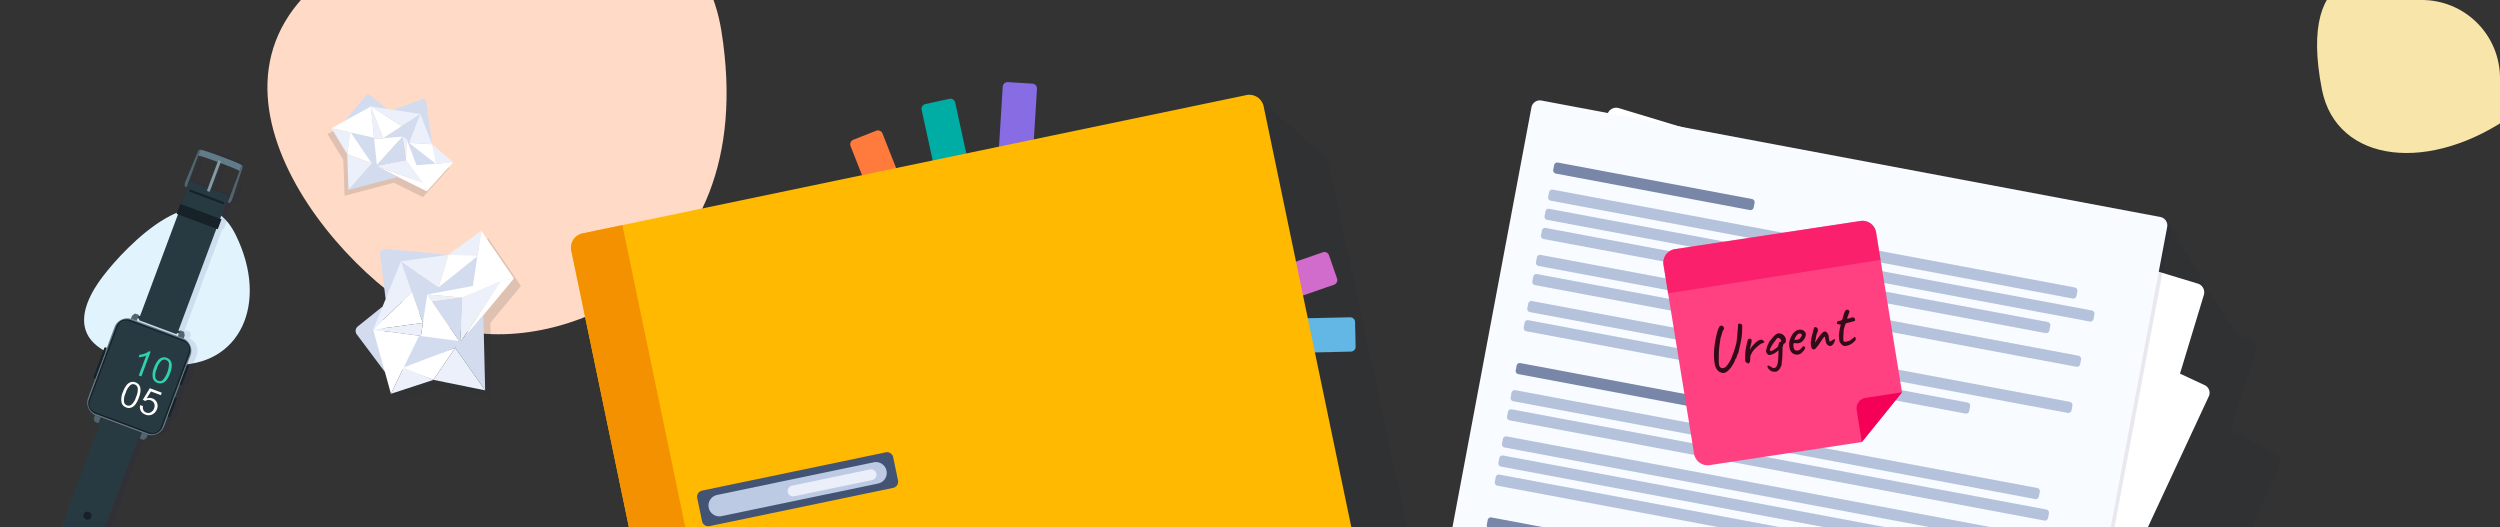
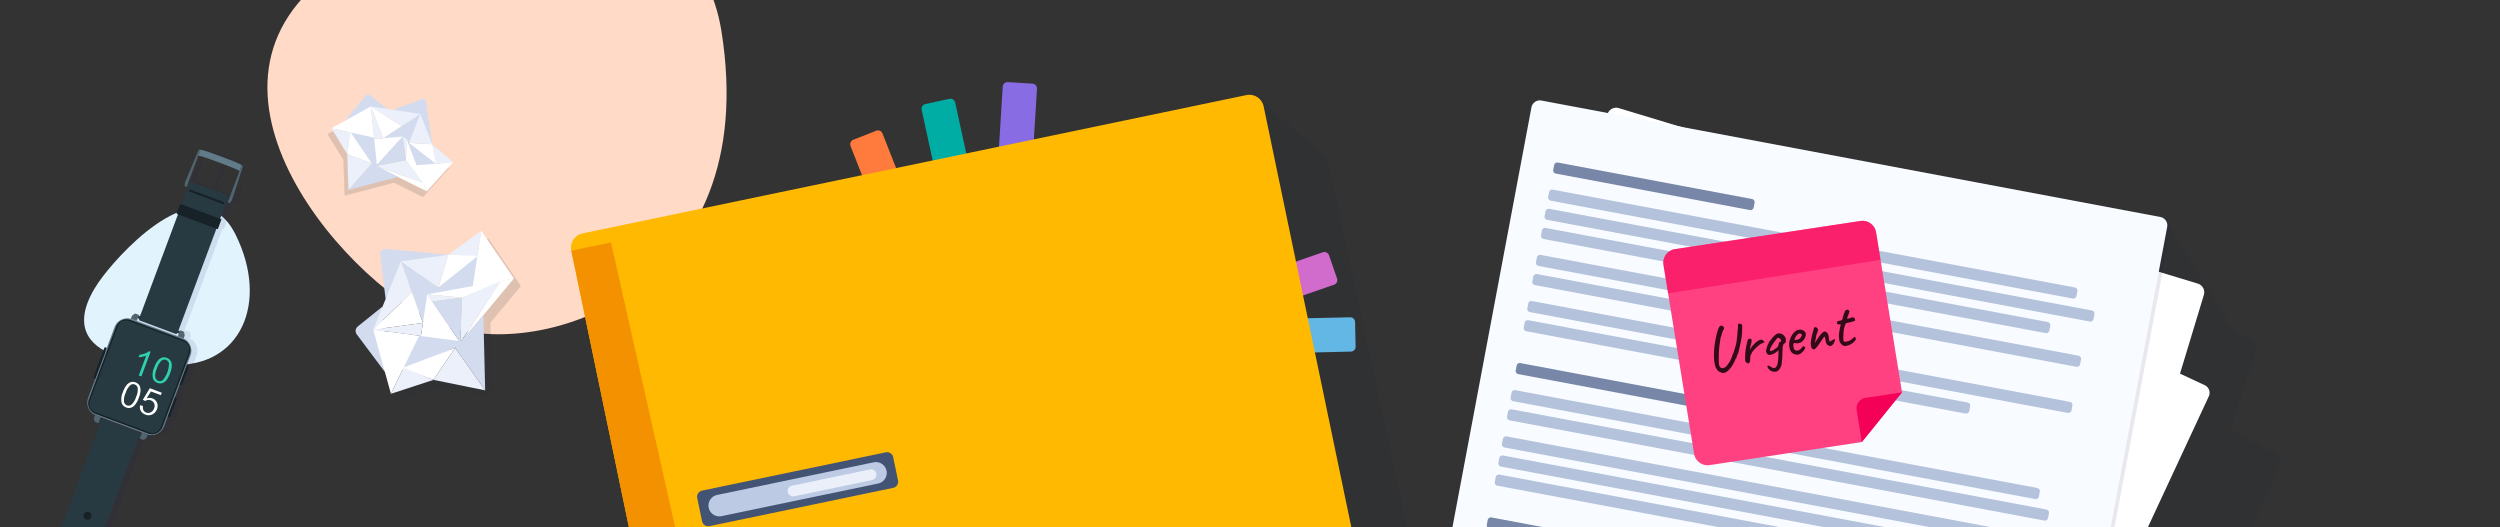
<svg xmlns="http://www.w3.org/2000/svg" width="1024" height="216" viewBox="0 0 1024 216">
  <rect x="0" y="0" width="1024" height="216" fill="#333333" stroke="none" />
  <defs>
    <clipPath id="clip-path">
      <path id="Rectangle_6250" data-name="Rectangle 6250" d="M32,0H992a32,32,0,0,1,32,32V216a0,0,0,0,1,0,0H0a0,0,0,0,1,0,0V32A32,32,0,0,1,32,0Z" transform="translate(238 981)" fill="#e1f4fe" />
    </clipPath>
    <clipPath id="clip-path-2">
      <rect id="Rectangle_6249" data-name="Rectangle 6249" width="1028.05" height="536.07" fill="none" />
    </clipPath>
    <clipPath id="clip-path-3">
      <rect id="Rectangle_6221" data-name="Rectangle 6221" width="1028.048" height="536.07" fill="none" />
    </clipPath>
    <clipPath id="clip-path-4">
      <rect id="Rectangle_6219" data-name="Rectangle 6219" width="158.4" height="409.128" transform="translate(447.058 82.279)" fill="none" />
    </clipPath>
    <clipPath id="clip-path-5">
      <rect id="Rectangle_6220" data-name="Rectangle 6220" width="375.894" height="432.476" transform="translate(545.369 103.594)" fill="none" />
    </clipPath>
    <clipPath id="clip-path-6">
      <rect id="Rectangle_6222" data-name="Rectangle 6222" width="289.675" height="400.265" transform="translate(214.648 114.145) rotate(-11.769)" fill="none" />
    </clipPath>
    <clipPath id="clip-path-8">
      <rect id="Rectangle_6224" data-name="Rectangle 6224" width="326.468" height="399.891" transform="translate(550.128 84.286)" fill="none" />
    </clipPath>
    <clipPath id="clip-path-9">
      <rect id="Rectangle_6223" data-name="Rectangle 6223" width="357.174" height="265.267" transform="translate(550.128 435.359) rotate(-79.395)" fill="none" />
    </clipPath>
    <clipPath id="clip-path-10">
      <rect id="Rectangle_6230" data-name="Rectangle 6230" width="69.924" height="134.643" transform="translate(96.356 98.954) rotate(-24.368)" fill="none" />
    </clipPath>
    <clipPath id="clip-path-11">
      <rect id="Rectangle_6227" data-name="Rectangle 6227" width="91.737" height="92.895" transform="translate(123.868 128.156)" fill="none" />
    </clipPath>
    <clipPath id="clip-path-12">
      <rect id="Rectangle_6226" data-name="Rectangle 6226" width="68.589" height="70.912" transform="translate(123.868 156.456) rotate(-24.368)" fill="none" />
    </clipPath>
    <clipPath id="clip-path-13">
      <rect id="Rectangle_6229" data-name="Rectangle 6229" width="59.611" height="60.681" transform="translate(114.622 74.033)" fill="none" />
    </clipPath>
    <clipPath id="clip-path-14">
      <rect id="Rectangle_6228" data-name="Rectangle 6228" width="44.371" height="46.518" transform="translate(114.622 92.34) rotate(-24.368)" fill="none" />
    </clipPath>
    <clipPath id="clip-path-16">
      <rect id="Rectangle_6232" data-name="Rectangle 6232" width="89.708" height="33.969" transform="translate(667.969 130.381)" fill="none" />
    </clipPath>
    <clipPath id="clip-path-17">
      <rect id="Rectangle_6231" data-name="Rectangle 6231" width="31.717" height="88.93" transform="translate(667.969 162.088) rotate(-88.542)" fill="none" />
    </clipPath>
    <clipPath id="clip-path-18">
      <rect id="Rectangle_6248" data-name="Rectangle 6248" width="86.446" height="195.156" transform="translate(0 103.267)" fill="none" />
    </clipPath>
    <clipPath id="clip-path-19">
      <rect id="Rectangle_6240" data-name="Rectangle 6240" width="86.447" height="195.157" transform="translate(2.487 103.266)" fill="none" />
    </clipPath>
    <clipPath id="clip-path-20">
      <rect id="Rectangle_6239" data-name="Rectangle 6239" width="86.447" height="195.156" transform="translate(2.488 103.267)" fill="none" />
    </clipPath>
    <clipPath id="clip-path-21">
      <rect id="Rectangle_6242" data-name="Rectangle 6242" width="39.183" height="29.664" transform="translate(23.43 189.878)" fill="none" />
    </clipPath>
  </defs>
  <g id="Groupe_de_masques_4" data-name="Groupe de masques 4" transform="translate(-238 -981)" clip-path="url(#clip-path)">
    <g id="Groupe_20421" data-name="Groupe 20421" transform="translate(251 939)">
      <g id="Groupe_20420" data-name="Groupe 20420" clip-path="url(#clip-path-2)">
        <g id="Groupe_20379" data-name="Groupe 20379">
          <g id="Groupe_20378" data-name="Groupe 20378" clip-path="url(#clip-path-3)">
            <g id="Groupe_20374" data-name="Groupe 20374" opacity="0.1">
              <g id="Groupe_20373" data-name="Groupe 20373">
                <g id="Groupe_20372" data-name="Groupe 20372" clip-path="url(#clip-path-4)">
                  <path id="Tracé_38108" data-name="Tracé 38108" d="M502.964,82.279l27.953,25.412,74.541,345.6-80.471,38.118L447.058,342.326Z" fill="#131d35" />
                </g>
              </g>
            </g>
            <path id="Tracé_38109" data-name="Tracé 38109" d="M387.558,126.771l-13.738,2.992L364.509,87a2,2,0,0,1,1.529-2.379l9.829-2.141a2,2,0,0,1,2.38,1.529Z" fill="#00ada5" />
            <path id="Tracé_38110" data-name="Tracé 38110" d="M492.064,172.945l-4.6-13.286,41.358-14.321a2,2,0,0,1,2.543,1.236l3.293,9.5a2,2,0,0,1-1.236,2.545Z" fill="#d16bcc" />
            <path id="Tracé_38111" data-name="Tracé 38111" d="M496.556,186.979l-.309-14.057L540,171.963a2,2,0,0,1,2.042,1.955l.222,10.057a2,2,0,0,1-1.956,2.044Z" fill="#62b7e4" />
            <g id="Groupe_20377" data-name="Groupe 20377" opacity="0.1">
              <g id="Groupe_20376" data-name="Groupe 20376">
                <g id="Groupe_20375" data-name="Groupe 20375" clip-path="url(#clip-path-5)">
                  <path id="Tracé_38112" data-name="Tracé 38112" d="M884.435,149.09c-.515-.866-9.313-16.906-10.4-17.076L766.113,134.4l-92.827-30.615a3.732,3.732,0,0,0-4.712,2.373l-4.064,12.326L629.537,113a3.467,3.467,0,0,0-3.993,2.843l-27.9,178.019-51.92,104.817a3.448,3.448,0,0,0,1.559,4.62l20.016,9.915L554,453.561a3.73,3.73,0,0,0,2.374,4.71l235.319,77.611a3.729,3.729,0,0,0,4.71-2.374l12.424-37.671,22.708,3.539.115.017h0l3.773.587,26.11-130.351,7.479-22.681L920.9,232.52a3.446,3.446,0,0,0-1.56-4.62l-18.917-9.8,10.55-31.992a3.731,3.731,0,0,0-2.373-4.711l-6.539-3.724Z" fill="#131d35" />
                </g>
              </g>
            </g>
-             <path id="Tracé_38113" data-name="Tracé 38113" d="M938.068,78.71C927.724,25.695,959.891,28.5,979.19,34.619c19.372,6.221,71.764,29.363,37.512,54.1-34.147,24.665-72.641,20.27-78.634-10.012" fill="#f8e5a9" />
            <path id="Tracé_38114" data-name="Tracé 38114" d="M282.487,54.665c17.163,107.269-74.15,134.757-112.432,120.946C131.707,161.8,54.741,76.454,125.136,29.122s147.5-35.667,157.351,25.543" fill="#ffdac7" />
            <path id="Tracé_38115" data-name="Tracé 38115" d="M58.033,191.412c-47.694-1.716-38.427-23.719-28.957-36.135,9.455-12.428,40.59-45.155,54.454-17.1s1.765,54.2-25.5,53.231" fill="#e1f4fe" />
          </g>
        </g>
        <g id="Groupe_20381" data-name="Groupe 20381">
          <g id="Groupe_20380" data-name="Groupe 20380" clip-path="url(#clip-path-6)">
            <path id="Tracé_38116" data-name="Tracé 38116" d="M361.228,129.109l-13.085,5.146L335.392,101.83a2,2,0,0,1,1.13-2.592l9.362-3.683a2,2,0,0,1,2.593,1.13Z" fill="#ff7b3d" />
            <path id="Tracé_38117" data-name="Tracé 38117" d="M409.034,122.062,395,121.189l2.72-43.683a2,2,0,0,1,2.12-1.871l10.041.624a2,2,0,0,1,1.872,2.121Z" fill="#886ce4" />
            <path id="Tracé_38118" data-name="Tracé 38118" d="M574,448.138,302.161,504.773a6,6,0,0,1-7.1-4.65L221.011,144.686a6,6,0,0,1,4.65-7.1L497.5,80.953a6,6,0,0,1,7.1,4.65L578.648,441.04a6,6,0,0,1-4.65,7.1" fill="#ffb900" />
-             <path id="Tracé_38119" data-name="Tracé 38119" d="M318.417,501.386l-16.256,3.387a6,6,0,0,1-7.1-4.651L221.012,144.686a6,6,0,0,1,4.649-7.1l16.256-3.387Z" fill="#f39100" />
+             <path id="Tracé_38119" data-name="Tracé 38119" d="M318.417,501.386l-16.256,3.387a6,6,0,0,1-7.1-4.651L221.012,144.686l16.256-3.387Z" fill="#f39100" />
            <path id="Tracé_38120" data-name="Tracé 38120" d="M352.832,241.833,277.614,257.5a2.579,2.579,0,0,1-3.05-2L272.584,246a2.577,2.577,0,0,1,2-3.049L349.8,227.278a2.577,2.577,0,0,1,3.051,2l1.981,9.507a2.579,2.579,0,0,1-2,3.051" fill="#435374" />
            <path id="Tracé_38121" data-name="Tracé 38121" d="M346.679,240.05l-64.135,13.362a4.434,4.434,0,0,1-1.809-8.682l64.135-13.362a4.434,4.434,0,0,1,1.809,8.682" fill="#bdcae4" />
            <path id="Tracé_38122" data-name="Tracé 38122" d="M344.292,238.608l-32.067,6.681a2.218,2.218,0,0,1-.9-4.342l32.067-6.681a2.218,2.218,0,0,1,.9,4.342" fill="#eaeff9" />
            <path id="Tracé_38123" data-name="Tracé 38123" d="M380.153,372.97l-75.218,15.671a2.579,2.579,0,0,1-3.05-2l-1.98-9.507a2.577,2.577,0,0,1,2-3.049l75.217-15.671a2.577,2.577,0,0,1,3.051,2l1.981,9.507a2.58,2.58,0,0,1-2,3.051" fill="#435374" />
            <path id="Tracé_38124" data-name="Tracé 38124" d="M374,371.188,309.865,384.55a4.434,4.434,0,0,1-1.809-8.682l64.135-13.362A4.434,4.434,0,0,1,374,371.188" fill="#bdcae4" />
            <path id="Tracé_38125" data-name="Tracé 38125" d="M371.613,369.745l-32.067,6.681a2.218,2.218,0,0,1-.9-4.342l32.067-6.681a2.218,2.218,0,0,1,.9,4.342" fill="#eaeff9" />
          </g>
        </g>
        <g id="Groupe_20388" data-name="Groupe 20388">
          <g id="Groupe_20387" data-name="Groupe 20387" clip-path="url(#clip-path-3)">
            <path id="Tracé_38126" data-name="Tracé 38126" d="M890.049,199.765l-10.125-4.713,9.773-32.239a3.729,3.729,0,0,0-2.489-4.651L650.077,86.281a3.73,3.73,0,0,0-4.651,2.487l-40.694,134.25L529.71,384.187a3.449,3.449,0,0,0,1.67,4.581l20.25,9.426-12.323,40.655A3.73,3.73,0,0,0,541.8,443.5l237.131,71.881a3.729,3.729,0,0,0,4.651-2.488l66.247-218.545,41.895-90a3.449,3.449,0,0,0-1.671-4.581" fill="#fff" />
            <g id="Groupe_20386" data-name="Groupe 20386" opacity="0.1" style="mix-blend-mode: multiply;isolation: isolate">
              <g id="Groupe_20385" data-name="Groupe 20385">
                <g id="Groupe_20384" data-name="Groupe 20384" clip-path="url(#clip-path-8)">
                  <g id="Groupe_20383" data-name="Groupe 20383">
                    <g id="Groupe_20382" data-name="Groupe 20382" clip-path="url(#clip-path-9)">
                      <path id="Tracé_38127" data-name="Tracé 38127" d="M807.109,483.474l-253.5-47.7a3.505,3.505,0,0,1-2.8-4.093l64.706-343.9a3.5,3.5,0,0,1,4.093-2.8l253.5,47.7a3.506,3.506,0,0,1,2.8,4.093L811.2,480.677a3.5,3.5,0,0,1-4.093,2.8" fill="#1e1358" fill-rule="evenodd" />
                      <path id="Tracé_38128" data-name="Tracé 38128" d="M705,129.842,625.508,114.9a1.327,1.327,0,0,1-1.058-1.55l.36-1.909a1.327,1.327,0,0,1,1.549-1.058l79.488,14.937a1.327,1.327,0,0,1,1.058,1.55l-.36,1.909A1.325,1.325,0,0,1,705,129.842" fill="#1e1358" fill-rule="evenodd" />
-                       <path id="Tracé_38129" data-name="Tracé 38129" d="M837.2,166.078l-213.77-40.066a1.326,1.326,0,0,1-1.058-1.549l.361-1.92a1.327,1.327,0,0,1,1.549-1.058l213.77,40.066a1.327,1.327,0,0,1,1.059,1.549l-.363,1.921a1.326,1.326,0,0,1-1.548,1.057" fill="#1e1358" fill-rule="evenodd" />
                      <path id="Tracé_38130" data-name="Tracé 38130" d="M844.207,175.493,621.961,133.852A1.327,1.327,0,0,1,620.9,132.3l.359-1.906a1.326,1.326,0,0,1,1.549-1.058l222.246,41.64a1.326,1.326,0,0,1,1.058,1.549l-.358,1.907a1.327,1.327,0,0,1-1.549,1.058" fill="#1e1358" fill-rule="evenodd" />
                      <path id="Tracé_38131" data-name="Tracé 38131" d="M826.115,180.238,620.492,141.7a1.326,1.326,0,0,1-1.059-1.549l.363-1.925a1.326,1.326,0,0,1,1.548-1.058l205.624,38.535a1.327,1.327,0,0,1,1.058,1.55l-.364,1.924a1.324,1.324,0,0,1-1.547,1.058" fill="#1e1358" fill-rule="evenodd" />
                      <path id="Tracé_38132" data-name="Tracé 38132" d="M838.714,194.024,618.425,152.738a1.327,1.327,0,0,1-1.058-1.55l.362-1.92a1.327,1.327,0,0,1,1.548-1.058L839.566,189.5a1.327,1.327,0,0,1,1.059,1.549l-.363,1.921a1.326,1.326,0,0,1-1.548,1.057" fill="#1e1358" fill-rule="evenodd" />
                      <path id="Tracé_38133" data-name="Tracé 38133" d="M715.354,179.03l-98.4-18.452a1.326,1.326,0,0,1-1.058-1.549l.359-1.907a1.326,1.326,0,0,1,1.548-1.058l98.4,18.452a1.326,1.326,0,0,1,1.058,1.549l-.359,1.907a1.325,1.325,0,0,1-1.548,1.058" fill="#1e1358" fill-rule="evenodd" />
                      <path id="Tracé_38134" data-name="Tracé 38134" d="M835.174,212.927,614.885,171.641a1.327,1.327,0,0,1-1.057-1.55l.362-1.92a1.326,1.326,0,0,1,1.547-1.058L836.026,208.4a1.327,1.327,0,0,1,1.06,1.549l-.364,1.921a1.325,1.325,0,0,1-1.548,1.057" fill="#1e1358" fill-rule="evenodd" />
                      <path id="Tracé_38135" data-name="Tracé 38135" d="M793.294,213.189,613.417,179.481a1.326,1.326,0,0,1-1.058-1.549l.359-1.906a1.325,1.325,0,0,1,1.548-1.058l179.877,33.707a1.328,1.328,0,0,1,1.059,1.549l-.359,1.907a1.327,1.327,0,0,1-1.549,1.058" fill="#1e1358" fill-rule="evenodd" />
                      <path id="Tracé_38136" data-name="Tracé 38136" d="M660.939,365.156,581.45,350.219a1.327,1.327,0,0,1-1.058-1.55l.36-1.909A1.327,1.327,0,0,1,582.3,345.7l79.488,14.937a1.327,1.327,0,0,1,1.058,1.55l-.36,1.909a1.326,1.326,0,0,1-1.548,1.058" fill="#1e1358" fill-rule="evenodd" />
                      <path id="Tracé_38137" data-name="Tracé 38137" d="M793.141,401.392l-213.77-40.066a1.326,1.326,0,0,1-1.058-1.549l.361-1.92a1.327,1.327,0,0,1,1.549-1.058l213.77,40.066a1.327,1.327,0,0,1,1.059,1.549l-.363,1.921a1.326,1.326,0,0,1-1.548,1.057" fill="#1e1358" fill-rule="evenodd" />
                      <path id="Tracé_38138" data-name="Tracé 38138" d="M800.149,410.807,577.9,369.166a1.327,1.327,0,0,1-1.059-1.549l.359-1.906a1.326,1.326,0,0,1,1.549-1.058L801,406.293a1.326,1.326,0,0,1,1.058,1.549l-.359,1.907a1.325,1.325,0,0,1-1.548,1.058" fill="#1e1358" fill-rule="evenodd" />
                      <path id="Tracé_38139" data-name="Tracé 38139" d="M782.056,415.552,576.433,377.017a1.326,1.326,0,0,1-1.058-1.549l.362-1.925a1.326,1.326,0,0,1,1.549-1.058L782.909,411.02a1.326,1.326,0,0,1,1.058,1.55l-.363,1.924a1.325,1.325,0,0,1-1.548,1.058" fill="#1e1358" fill-rule="evenodd" />
                      <path id="Tracé_38140" data-name="Tracé 38140" d="M794.656,429.338,574.367,388.052a1.327,1.327,0,0,1-1.058-1.55l.362-1.92a1.328,1.328,0,0,1,1.549-1.058l220.288,41.287a1.327,1.327,0,0,1,1.059,1.549l-.363,1.921a1.326,1.326,0,0,1-1.548,1.057" fill="#1e1358" fill-rule="evenodd" />
                      <path id="Tracé_38141" data-name="Tracé 38141" d="M671.3,414.344l-98.4-18.452a1.326,1.326,0,0,1-1.058-1.549l.359-1.906a1.326,1.326,0,0,1,1.548-1.059l98.4,18.452a1.328,1.328,0,0,1,1.059,1.549l-.359,1.907a1.327,1.327,0,0,1-1.549,1.058" fill="#1e1358" fill-rule="evenodd" />
                      <path id="Tracé_38142" data-name="Tracé 38142" d="M791.116,448.241,570.827,406.955a1.327,1.327,0,0,1-1.058-1.55l.362-1.92a1.328,1.328,0,0,1,1.549-1.058l220.288,41.287a1.327,1.327,0,0,1,1.059,1.549l-.363,1.921a1.325,1.325,0,0,1-1.548,1.057" fill="#1e1358" fill-rule="evenodd" />
                      <path id="Tracé_38143" data-name="Tracé 38143" d="M749.236,448.5,569.359,414.8a1.326,1.326,0,0,1-1.058-1.549l.359-1.906a1.326,1.326,0,0,1,1.548-1.059l179.877,33.708a1.326,1.326,0,0,1,1.058,1.549l-.359,1.907a1.325,1.325,0,0,1-1.548,1.058" fill="#1e1358" fill-rule="evenodd" />
                      <path id="Tracé_38144" data-name="Tracé 38144" d="M722.534,218.16l-112.4-21.123a1.326,1.326,0,0,1-1.058-1.549l.36-1.91a1.326,1.326,0,0,1,1.549-1.057l112.4,21.122a1.327,1.327,0,0,1,1.058,1.55l-.361,1.91a1.325,1.325,0,0,1-1.548,1.057" fill="#1e1358" fill-rule="evenodd" />
                      <path id="Tracé_38145" data-name="Tracé 38145" d="M821.822,248.21l-213.77-40.066a1.326,1.326,0,0,1-1.058-1.549l.361-1.92a1.327,1.327,0,0,1,1.549-1.058l213.77,40.066a1.327,1.327,0,0,1,1.059,1.549l-.363,1.921a1.326,1.326,0,0,1-1.548,1.057" fill="#1e1358" fill-rule="evenodd" />
-                       <path id="Tracé_38146" data-name="Tracé 38146" d="M825.57,257.014,606.583,215.983a1.325,1.325,0,0,1-1.058-1.548l.358-1.906a1.328,1.328,0,0,1,1.549-1.059L826.419,252.5a1.327,1.327,0,0,1,1.058,1.549l-.358,1.907a1.326,1.326,0,0,1-1.549,1.058" fill="#1e1358" fill-rule="evenodd" />
                      <path id="Tracé_38147" data-name="Tracé 38147" d="M667.345,273.242l-69.052-12.976a1.327,1.327,0,0,1-1.059-1.55l.36-1.909a1.326,1.326,0,0,1,1.548-1.058L668.2,268.725a1.326,1.326,0,0,1,1.058,1.549l-.36,1.91a1.325,1.325,0,0,1-1.548,1.058" fill="#1e1358" fill-rule="evenodd" />
                      <path id="Tracé_38148" data-name="Tracé 38148" d="M796.946,309,596.214,271.372a1.328,1.328,0,0,1-1.06-1.549l.362-1.92a1.327,1.327,0,0,1,1.549-1.058L797.8,304.47a1.327,1.327,0,0,1,1.059,1.549l-.363,1.921A1.326,1.326,0,0,1,796.946,309" fill="#1e1358" fill-rule="evenodd" />
                      <path id="Tracé_38149" data-name="Tracé 38149" d="M712.7,301.326,594.745,279.212a1.326,1.326,0,0,1-1.058-1.549l.358-1.906a1.327,1.327,0,0,1,1.549-1.058l117.952,22.113a1.328,1.328,0,0,1,1.059,1.549l-.359,1.907a1.327,1.327,0,0,1-1.549,1.058" fill="#1e1358" fill-rule="evenodd" />
                      <path id="Tracé_38150" data-name="Tracé 38150" d="M801.88,329.493l-209.209-39.2a1.326,1.326,0,0,1-1.059-1.549l.359-1.906a1.327,1.327,0,0,1,1.548-1.06l209.21,39.2a1.327,1.327,0,0,1,1.058,1.55l-.358,1.907a1.326,1.326,0,0,1-1.549,1.057" fill="#1e1358" fill-rule="evenodd" />
                      <path id="Tracé_38151" data-name="Tracé 38151" d="M790.638,335.485,591.206,298.116a1.325,1.325,0,0,1-1.058-1.549l.357-1.906a1.329,1.329,0,0,1,1.55-1.059l199.432,37.369a1.325,1.325,0,0,1,1.057,1.549l-.357,1.907a1.327,1.327,0,0,1-1.549,1.058" fill="#1e1358" fill-rule="evenodd" />
                      <path id="Tracé_38152" data-name="Tracé 38152" d="M808.118,350.228,589.131,309.2a1.326,1.326,0,0,1-1.058-1.549l.358-1.906a1.327,1.327,0,0,1,1.549-1.058l218.987,41.03a1.328,1.328,0,0,1,1.059,1.549l-.359,1.907a1.327,1.327,0,0,1-1.549,1.058" fill="#1e1358" fill-rule="evenodd" />
                      <path id="Tracé_38153" data-name="Tracé 38153" d="M816.431,359.88,587.666,317.019a1.326,1.326,0,0,1-1.058-1.549l.359-1.906a1.326,1.326,0,0,1,1.548-1.059L817.28,355.366a1.328,1.328,0,0,1,1.059,1.549l-.359,1.907a1.327,1.327,0,0,1-1.549,1.058" fill="#1e1358" fill-rule="evenodd" />
                      <path id="Tracé_38154" data-name="Tracé 38154" d="M798.67,364.651,586.2,324.841a1.326,1.326,0,0,1-1.058-1.549l.359-1.906a1.326,1.326,0,0,1,1.548-1.059l212.469,39.81a1.326,1.326,0,0,1,1.058,1.549l-.359,1.907a1.325,1.325,0,0,1-1.548,1.058" fill="#1e1358" fill-rule="evenodd" />
                      <path id="Tracé_38155" data-name="Tracé 38155" d="M803.724,373.694,584.737,332.663a1.326,1.326,0,0,1-1.058-1.549l.358-1.906a1.327,1.327,0,0,1,1.549-1.058l218.987,41.03a1.328,1.328,0,0,1,1.059,1.549l-.359,1.907a1.327,1.327,0,0,1-1.549,1.058" fill="#1e1358" fill-rule="evenodd" />
                      <path id="Tracé_38156" data-name="Tracé 38156" d="M829.682,269.29,604.5,227.093a1.327,1.327,0,0,1-1.059-1.549l.363-1.925a1.327,1.327,0,0,1,1.549-1.058l225.178,42.2a1.326,1.326,0,0,1,1.058,1.549l-.363,1.925a1.325,1.325,0,0,1-1.548,1.058" fill="#1e1358" fill-rule="evenodd" />
                      <path id="Tracé_38157" data-name="Tracé 38157" d="M815.18,274.671,603.039,234.915a1.326,1.326,0,0,1-1.059-1.549l.364-1.925a1.325,1.325,0,0,1,1.547-1.058l212.143,39.756a1.326,1.326,0,0,1,1.057,1.55l-.363,1.924a1.325,1.325,0,0,1-1.548,1.058" fill="#1e1358" fill-rule="evenodd" />
                      <path id="Tracé_38158" data-name="Tracé 38158" d="M771.346,274.56,601.574,242.737a1.326,1.326,0,0,1-1.058-1.549l.363-1.925a1.325,1.325,0,0,1,1.548-1.058L772.2,270.028a1.326,1.326,0,0,1,1.058,1.549l-.363,1.925a1.325,1.325,0,0,1-1.548,1.058" fill="#1e1358" fill-rule="evenodd" />
                    </g>
                  </g>
                </g>
              </g>
            </g>
            <path id="Tracé_38159" data-name="Tracé 38159" d="M805.876,481.672l-253.5-47.7a3.505,3.505,0,0,1-2.8-4.093l64.706-343.9a3.505,3.505,0,0,1,4.093-2.8l253.5,47.7a3.507,3.507,0,0,1,2.8,4.093l-64.706,343.9a3.505,3.505,0,0,1-4.093,2.8" fill="#f8fbff" fill-rule="evenodd" />
            <path id="Tracé_38160" data-name="Tracé 38160" d="M703.764,128.041,624.276,113.1a1.327,1.327,0,0,1-1.059-1.55l.36-1.909a1.326,1.326,0,0,1,1.548-1.058l79.489,14.937a1.326,1.326,0,0,1,1.058,1.549l-.36,1.91a1.326,1.326,0,0,1-1.548,1.058" fill="#7887a7" fill-rule="evenodd" />
            <path id="Tracé_38161" data-name="Tracé 38161" d="M835.966,164.276,622.2,124.21a1.327,1.327,0,0,1-1.059-1.55l.362-1.919a1.326,1.326,0,0,1,1.549-1.058l213.77,40.066a1.326,1.326,0,0,1,1.058,1.549l-.362,1.92a1.325,1.325,0,0,1-1.548,1.058" fill="#b4c2dc" fill-rule="evenodd" />
            <path id="Tracé_38162" data-name="Tracé 38162" d="M842.974,173.691,620.727,132.05a1.327,1.327,0,0,1-1.058-1.549l.359-1.906a1.325,1.325,0,0,1,1.548-1.058l222.247,41.641a1.325,1.325,0,0,1,1.058,1.549l-.359,1.906a1.326,1.326,0,0,1-1.548,1.058" fill="#b4c2dc" fill-rule="evenodd" />
            <path id="Tracé_38163" data-name="Tracé 38163" d="M824.881,178.436,619.258,139.9a1.326,1.326,0,0,1-1.059-1.549l.363-1.926a1.327,1.327,0,0,1,1.549-1.057L825.734,173.9a1.326,1.326,0,0,1,1.058,1.549l-.363,1.925a1.325,1.325,0,0,1-1.548,1.058" fill="#b4c2dc" fill-rule="evenodd" />
            <path id="Tracé_38164" data-name="Tracé 38164" d="M837.48,192.222,617.191,150.935a1.326,1.326,0,0,1-1.058-1.549l.362-1.92a1.327,1.327,0,0,1,1.548-1.058L838.332,187.7a1.326,1.326,0,0,1,1.058,1.549l-.362,1.92a1.325,1.325,0,0,1-1.548,1.058" fill="#b4c2dc" fill-rule="evenodd" />
            <path id="Tracé_38165" data-name="Tracé 38165" d="M714.12,177.228l-98.4-18.452a1.326,1.326,0,0,1-1.058-1.549l.358-1.907a1.328,1.328,0,0,1,1.549-1.058l98.4,18.453a1.325,1.325,0,0,1,1.058,1.549l-.359,1.906a1.326,1.326,0,0,1-1.548,1.058" fill="#b4c2dc" fill-rule="evenodd" />
            <path id="Tracé_38166" data-name="Tracé 38166" d="M833.941,211.126,613.652,169.839a1.326,1.326,0,0,1-1.058-1.549l.362-1.92a1.327,1.327,0,0,1,1.548-1.058L834.793,206.6a1.326,1.326,0,0,1,1.058,1.549l-.362,1.92a1.325,1.325,0,0,1-1.548,1.058" fill="#b4c2dc" fill-rule="evenodd" />
            <path id="Tracé_38167" data-name="Tracé 38167" d="M792.061,211.387,612.184,177.679a1.326,1.326,0,0,1-1.058-1.549l.358-1.906a1.328,1.328,0,0,1,1.549-1.059L792.91,206.874a1.325,1.325,0,0,1,1.058,1.549l-.359,1.906a1.326,1.326,0,0,1-1.548,1.058" fill="#b4c2dc" fill-rule="evenodd" />
            <path id="Tracé_38168" data-name="Tracé 38168" d="M659.706,363.355l-79.488-14.937a1.327,1.327,0,0,1-1.059-1.55l.36-1.909a1.327,1.327,0,0,1,1.548-1.058l79.489,14.937a1.326,1.326,0,0,1,1.058,1.549l-.36,1.91a1.326,1.326,0,0,1-1.548,1.058" fill="#7887a7" fill-rule="evenodd" />
            <path id="Tracé_38169" data-name="Tracé 38169" d="M791.908,399.59l-213.77-40.066a1.327,1.327,0,0,1-1.059-1.55l.362-1.919A1.326,1.326,0,0,1,578.99,355l213.77,40.066a1.326,1.326,0,0,1,1.058,1.549l-.362,1.92a1.325,1.325,0,0,1-1.548,1.058" fill="#b4c2dc" fill-rule="evenodd" />
            <path id="Tracé_38170" data-name="Tracé 38170" d="M798.916,409.005,576.669,367.364a1.327,1.327,0,0,1-1.058-1.549l.359-1.906a1.325,1.325,0,0,1,1.548-1.058l222.247,41.641a1.325,1.325,0,0,1,1.058,1.549l-.359,1.906a1.325,1.325,0,0,1-1.548,1.058" fill="#b4c2dc" fill-rule="evenodd" />
            <path id="Tracé_38171" data-name="Tracé 38171" d="M780.823,413.75,575.2,375.215a1.326,1.326,0,0,1-1.059-1.549l.363-1.926a1.326,1.326,0,0,1,1.548-1.057l205.624,38.535a1.326,1.326,0,0,1,1.058,1.549l-.363,1.925a1.326,1.326,0,0,1-1.548,1.058" fill="#b4c2dc" fill-rule="evenodd" />
            <path id="Tracé_38172" data-name="Tracé 38172" d="M793.422,427.536,573.133,386.249a1.326,1.326,0,0,1-1.058-1.549l.362-1.92a1.327,1.327,0,0,1,1.548-1.058l220.289,41.287a1.326,1.326,0,0,1,1.058,1.549l-.362,1.92a1.325,1.325,0,0,1-1.548,1.058" fill="#b4c2dc" fill-rule="evenodd" />
            <path id="Tracé_38173" data-name="Tracé 38173" d="M670.062,412.542l-98.4-18.452a1.326,1.326,0,0,1-1.058-1.549l.358-1.907a1.328,1.328,0,0,1,1.549-1.058l98.4,18.453a1.325,1.325,0,0,1,1.058,1.549l-.359,1.906a1.325,1.325,0,0,1-1.548,1.058" fill="#b4c2dc" fill-rule="evenodd" />
            <path id="Tracé_38174" data-name="Tracé 38174" d="M789.883,446.44,569.594,405.153a1.326,1.326,0,0,1-1.058-1.549l.362-1.92a1.327,1.327,0,0,1,1.548-1.058l220.289,41.287a1.326,1.326,0,0,1,1.058,1.549l-.362,1.92a1.325,1.325,0,0,1-1.548,1.058" fill="#b4c2dc" fill-rule="evenodd" />
            <path id="Tracé_38175" data-name="Tracé 38175" d="M748,446.7,568.126,412.993a1.326,1.326,0,0,1-1.058-1.549l.358-1.906a1.328,1.328,0,0,1,1.549-1.059l179.877,33.709a1.325,1.325,0,0,1,1.058,1.549l-.359,1.906A1.325,1.325,0,0,1,748,446.7" fill="#b4c2dc" fill-rule="evenodd" />
            <path id="Tracé_38176" data-name="Tracé 38176" d="M721.3,216.358,608.9,195.235a1.326,1.326,0,0,1-1.058-1.549l.36-1.91a1.326,1.326,0,0,1,1.549-1.057l112.4,21.122a1.327,1.327,0,0,1,1.059,1.55l-.361,1.91a1.326,1.326,0,0,1-1.548,1.057" fill="#7887a7" fill-rule="evenodd" />
            <path id="Tracé_38177" data-name="Tracé 38177" d="M820.588,246.408l-213.77-40.066a1.327,1.327,0,0,1-1.059-1.55l.362-1.919a1.326,1.326,0,0,1,1.549-1.058l213.77,40.066a1.326,1.326,0,0,1,1.058,1.549l-.362,1.92a1.325,1.325,0,0,1-1.548,1.058" fill="#b4c2dc" fill-rule="evenodd" />
            <path id="Tracé_38178" data-name="Tracé 38178" d="M824.337,255.212,605.35,214.181a1.326,1.326,0,0,1-1.059-1.548l.359-1.906a1.327,1.327,0,0,1,1.548-1.059L825.186,250.7a1.326,1.326,0,0,1,1.058,1.55l-.359,1.905a1.325,1.325,0,0,1-1.548,1.058" fill="#b4c2dc" fill-rule="evenodd" />
            <path id="Tracé_38179" data-name="Tracé 38179" d="M666.112,271.44,597.06,258.464a1.327,1.327,0,0,1-1.059-1.55l.36-1.909a1.326,1.326,0,0,1,1.548-1.058l69.053,12.976a1.326,1.326,0,0,1,1.058,1.549l-.36,1.91a1.325,1.325,0,0,1-1.548,1.058" fill="#7887a7" fill-rule="evenodd" />
            <path id="Tracé_38180" data-name="Tracé 38180" d="M795.713,307.2,594.979,269.571a1.327,1.327,0,0,1-1.058-1.55l.362-1.92a1.326,1.326,0,0,1,1.548-1.057l200.734,37.625a1.326,1.326,0,0,1,1.058,1.549l-.362,1.92a1.325,1.325,0,0,1-1.548,1.058" fill="#b4c2dc" fill-rule="evenodd" />
            <path id="Tracé_38181" data-name="Tracé 38181" d="M711.463,299.524,593.511,277.41a1.327,1.327,0,0,1-1.059-1.549l.359-1.906a1.327,1.327,0,0,1,1.549-1.058l117.952,22.114a1.325,1.325,0,0,1,1.058,1.549l-.359,1.906a1.325,1.325,0,0,1-1.548,1.058" fill="#b4c2dc" fill-rule="evenodd" />
            <path id="Tracé_38182" data-name="Tracé 38182" d="M800.646,327.692l-209.21-39.2a1.326,1.326,0,0,1-1.058-1.549l.359-1.906a1.327,1.327,0,0,1,1.548-1.059l209.21,39.2a1.325,1.325,0,0,1,1.058,1.549l-.359,1.906a1.325,1.325,0,0,1-1.548,1.058" fill="#b4c2dc" fill-rule="evenodd" />
            <path id="Tracé_38183" data-name="Tracé 38183" d="M789.4,333.683,589.972,296.314a1.328,1.328,0,0,1-1.059-1.549l.359-1.906a1.328,1.328,0,0,1,1.549-1.059l199.432,37.37a1.325,1.325,0,0,1,1.058,1.549l-.359,1.906a1.325,1.325,0,0,1-1.548,1.058" fill="#b4c2dc" fill-rule="evenodd" />
            <path id="Tracé_38184" data-name="Tracé 38184" d="M806.885,348.426,587.9,307.395a1.326,1.326,0,0,1-1.059-1.549l.359-1.906a1.325,1.325,0,0,1,1.547-1.058l218.989,41.031a1.326,1.326,0,0,1,1.058,1.549l-.36,1.906a1.324,1.324,0,0,1-1.547,1.058" fill="#b4c2dc" fill-rule="evenodd" />
            <path id="Tracé_38185" data-name="Tracé 38185" d="M815.2,358.078,586.433,315.217a1.326,1.326,0,0,1-1.058-1.549l.358-1.906a1.328,1.328,0,0,1,1.549-1.059l228.765,42.862a1.325,1.325,0,0,1,1.058,1.549l-.359,1.906a1.326,1.326,0,0,1-1.548,1.058" fill="#b4c2dc" fill-rule="evenodd" />
            <path id="Tracé_38186" data-name="Tracé 38186" d="M797.437,362.849l-212.469-39.81a1.326,1.326,0,0,1-1.058-1.549l.358-1.906a1.328,1.328,0,0,1,1.549-1.059l212.469,39.811a1.325,1.325,0,0,1,1.058,1.549l-.359,1.906a1.325,1.325,0,0,1-1.548,1.058" fill="#b4c2dc" fill-rule="evenodd" />
            <path id="Tracé_38187" data-name="Tracé 38187" d="M802.491,371.892,583.5,330.861a1.326,1.326,0,0,1-1.059-1.548l.359-1.907a1.326,1.326,0,0,1,1.548-1.058L803.34,367.379a1.325,1.325,0,0,1,1.058,1.549l-.359,1.906a1.326,1.326,0,0,1-1.548,1.058" fill="#b4c2dc" fill-rule="evenodd" />
            <path id="Tracé_38188" data-name="Tracé 38188" d="M828.448,267.488l-225.179-42.2a1.326,1.326,0,0,1-1.058-1.549l.363-1.926a1.327,1.327,0,0,1,1.548-1.058l225.179,42.2a1.326,1.326,0,0,1,1.058,1.549L830,266.431a1.325,1.325,0,0,1-1.548,1.057" fill="#b4c2dc" fill-rule="evenodd" />
            <path id="Tracé_38189" data-name="Tracé 38189" d="M813.947,272.869,601.8,233.114a1.327,1.327,0,0,1-1.058-1.55l.363-1.925a1.327,1.327,0,0,1,1.548-1.058L814.8,268.337a1.326,1.326,0,0,1,1.058,1.549l-.363,1.925a1.326,1.326,0,0,1-1.548,1.058" fill="#b4c2dc" fill-rule="evenodd" />
            <path id="Tracé_38190" data-name="Tracé 38190" d="M770.113,272.758,600.341,240.936a1.329,1.329,0,0,1-1.059-1.55l.363-1.925a1.327,1.327,0,0,1,1.549-1.058l169.772,31.823a1.326,1.326,0,0,1,1.058,1.549l-.363,1.925a1.326,1.326,0,0,1-1.548,1.058" fill="#b4c2dc" fill-rule="evenodd" />
          </g>
        </g>
        <g id="Groupe_20400" data-name="Groupe 20400">
          <g id="Groupe_20399" data-name="Groupe 20399" clip-path="url(#clip-path-10)">
            <g id="Groupe_20393" data-name="Groupe 20393" opacity="0.15">
              <g id="Groupe_20392" data-name="Groupe 20392">
                <g id="Groupe_20391" data-name="Groupe 20391" clip-path="url(#clip-path-11)">
                  <g id="Groupe_20390" data-name="Groupe 20390">
                    <g id="Groupe_20389" data-name="Groupe 20389" clip-path="url(#clip-path-12)">
                      <path id="Tracé_38191" data-name="Tracé 38191" d="M187.857,174.193l12.527-15.045-13.391-19.513-13.483,9.821-28.267-2.682,2.555,20.669.108-.075-1.324,3.267-11.941,9.605,12.887,17.216,2.467,8.936,17.422-5.7,21.175,4.3Z" fill="#262c3d" />
                    </g>
                  </g>
                </g>
              </g>
            </g>
            <g id="Groupe_20398" data-name="Groupe 20398" opacity="0.15">
              <g id="Groupe_20397" data-name="Groupe 20397">
                <g id="Groupe_20396" data-name="Groupe 20396" clip-path="url(#clip-path-13)">
                  <g id="Groupe_20395" data-name="Groupe 20395">
                    <g id="Groupe_20394" data-name="Groupe 20394" clip-path="url(#clip-path-14)">
                      <path id="Tracé_38192" data-name="Tracé 38192" d="M162.415,103.477l-2.68-19.08-13.24,4.941.066.059-2.365-.36-8.219-6.369-9.335,11.216-5.51,3.036,6.508,10.6.5,14.652,20.21-5.334,11.9,5.9L171.02,110.83Z" fill="#262c3d" />
                    </g>
                  </g>
                </g>
              </g>
            </g>
            <path id="Tracé_38193" data-name="Tracé 38193" d="M143.712,167.536l-10.158,8.171a2.368,2.368,0,0,0-.413,3.264l11.517,15.386Z" fill="#d3dcef" />
            <path id="Tracé_38194" data-name="Tracé 38194" d="M170.641,146.357,145.1,143.934a2.2,2.2,0,0,0-2.389,2.458l2.219,17.951Z" fill="#d3dcef" />
            <path id="Tracé_38195" data-name="Tracé 38195" d="M160.221,174.263l-9.015-25.221,15.317,10.739Z" fill="#d3dcef" />
            <path id="Tracé_38196" data-name="Tracé 38196" d="M184.121,144.806l8.308,12.271-29.974,6.166Z" fill="#d3dcef" />
            <path id="Tracé_38197" data-name="Tracé 38197" d="M193.124,156.242c-.563.11-17.671,26.132-17.671,26.132l.821-18.5Z" fill="#ebf0fa" />
            <path id="Tracé_38198" data-name="Tracé 38198" d="M184.123,136.536l13.391,19.513-16.883,3.41Z" fill="#fff" />
            <path id="Tracé_38199" data-name="Tracé 38199" d="M170.641,146.357l12.543.1-16.66,13.326Z" fill="#fff" />
            <path id="Tracé_38200" data-name="Tracé 38200" d="M162,162.582l13.391,19.513-16.883,3.41Z" fill="#fff" />
            <path id="Tracé_38201" data-name="Tracé 38201" d="M192.21,157.01l5.3-.961-21.969,26.385Z" fill="#fff" />
            <path id="Tracé_38202" data-name="Tracé 38202" d="M184.123,136.536l-13.483,9.821,11.915.475Z" fill="#ebf0fa" />
            <path id="Tracé_38203" data-name="Tracé 38203" d="M170.641,146.357l-19.435,2.685,15.318,10.739Z" fill="#ebf0fa" />
            <path id="Tracé_38204" data-name="Tracé 38204" d="M184.985,171.012l.736,30.877-12.275-17.417Z" fill="#d3dcef" />
            <path id="Tracé_38205" data-name="Tracé 38205" d="M149.967,194.27l-4.446-16.482,33.353,4.419Z" fill="#d3dcef" />
            <path id="Tracé_38206" data-name="Tracé 38206" d="M147.126,203.294l-7.257-26.276,18.766,2.559Z" fill="#fff" />
            <path id="Tracé_38207" data-name="Tracé 38207" d="M164.547,197.591l-13.037-4.772,21.936-8.345Z" fill="#fff" />
            <path id="Tracé_38208" data-name="Tracé 38208" d="M147.126,203.294l17.422-5.7-12.253-4.95Z" fill="#ebf0fa" />
            <path id="Tracé_38209" data-name="Tracé 38209" d="M164.547,197.591l21.174,4.3-12.275-17.416Z" fill="#ebf0fa" />
            <path id="Tracé_38210" data-name="Tracé 38210" d="M162,162.582l14.232,1.348,15.978-6.919Z" fill="#fff" />
            <path id="Tracé_38211" data-name="Tracé 38211" d="M164.023,165.527l12.211-1.6L162,162.581Z" fill="#ebf0fa" />
            <path id="Tracé_38212" data-name="Tracé 38212" d="M175.546,182.434l-11.523-16.907,12.21-1.6Z" fill="#d3dcef" />
            <path id="Tracé_38213" data-name="Tracé 38213" d="M139.869,177.019l20.352-2.756-.817,5.365Z" fill="#ebf0fa" />
            <path id="Tracé_38214" data-name="Tracé 38214" d="M155.714,161.652l4.508,12.611-20.352,2.755Z" fill="#fff" />
            <path id="Tracé_38215" data-name="Tracé 38215" d="M151.206,149.042l-11.337,27.977,15.845-15.366Z" fill="#ebf0fa" />
            <path id="Tracé_38216" data-name="Tracé 38216" d="M145.789,86.656,138.5,81.008a1.219,1.219,0,0,0-1.683.183L128.235,91.5Z" fill="#d3dcef" />
            <path id="Tracé_38217" data-name="Tracé 38217" d="M164.008,101.1l-2.469-17.577a1.22,1.22,0,0,0-1.634-.973l-11.817,4.411Z" fill="#d3dcef" />
            <path id="Tracé_38218" data-name="Tracé 38218" d="M143.949,98.612l15.227-9.921-4.677,11.8Z" fill="#d3dcef" />
            <path id="Tracé_38219" data-name="Tracé 38219" d="M167.154,109.748l-6.791,7.416-8.79-18.814Z" fill="#d3dcef" />
            <path id="Tracé_38220" data-name="Tracé 38220" d="M161.023,117.492c-.16-.354-20.03-7.549-20.03-7.549l12.34-2.372Z" fill="#ebf0fa" />
            <path id="Tracé_38221" data-name="Tracé 38221" d="M172.613,108.448l-10.771,11.911-4.909-10.607Z" fill="#fff" />
            <path id="Tracé_38222" data-name="Tracé 38222" d="M164.008,101.1l1.911,8.3-11.42-8.9Z" fill="#fff" />
            <path id="Tracé_38223" data-name="Tracé 38223" d="M151.939,97.947l-10.771,11.911-4.909-10.607Z" fill="#fff" />
            <path id="Tracé_38224" data-name="Tracé 38224" d="M160.372,117.009l1.47,3.349-20.875-10.346Z" fill="#fff" />
            <path id="Tracé_38225" data-name="Tracé 38225" d="M172.613,108.448l-8.6-7.353,1.562,7.939Z" fill="#ebf0fa" />
            <path id="Tracé_38226" data-name="Tracé 38226" d="M164.008,101.1l-4.832-12.4-4.677,11.8Z" fill="#ebf0fa" />
            <path id="Tracé_38227" data-name="Tracé 38227" d="M149.993,114.445l-20.264,5.347,9.562-10.844Z" fill="#d3dcef" />
            <path id="Tracé_38228" data-name="Tracé 38228" d="M139.307,89.464l-10.178,5.529,12.513,17.182Z" fill="#d3dcef" />
            <path id="Tracé_38229" data-name="Tracé 38229" d="M122.725,94.539l16.2-8.926L140.192,98.4Z" fill="#fff" />
            <path id="Tracé_38230" data-name="Tracé 38230" d="M129.232,105.14l1.1-9.357,8.963,13.166Z" fill="#fff" />
            <path id="Tracé_38231" data-name="Tracé 38231" d="M122.725,94.539l6.508,10.6,1.338-8.867Z" fill="#ebf0fa" />
            <path id="Tracé_38232" data-name="Tracé 38232" d="M129.232,105.14l.5,14.653,9.564-10.844Z" fill="#ebf0fa" />
            <path id="Tracé_38233" data-name="Tracé 38233" d="M153.535,98.981l-.245,8.572,7.082,9.456Z" fill="#fff" />
            <path id="Tracé_38234" data-name="Tracé 38234" d="M151.939,97.947l1.351,9.606.245-8.571Z" fill="#ebf0fa" />
            <path id="Tracé_38235" data-name="Tracé 38235" d="M140.968,110.013l10.971-12.066,1.351,9.607Z" fill="#d3dcef" />
            <path id="Tracé_38236" data-name="Tracé 38236" d="M138.925,85.612l5.023,13-3.67.3Z" fill="#ebf0fa" />
            <path id="Tracé_38237" data-name="Tracé 38237" d="M151.563,93.651l-7.614,4.96-5.024-13Z" fill="#fff" />
            <path id="Tracé_38238" data-name="Tracé 38238" d="M159.176,88.691l-20.251-3.079,12.637,8.039Z" fill="#ebf0fa" />
          </g>
        </g>
        <g id="Groupe_20407" data-name="Groupe 20407">
          <g id="Groupe_20406" data-name="Groupe 20406" clip-path="url(#clip-path-3)">
            <path id="Tracé_38239" data-name="Tracé 38239" d="M749.044,132.511l-75.969,11.527a5.627,5.627,0,0,0-4.721,6.407l.009.058,12.537,77.34a5.63,5.63,0,0,0,6.4,4.663l62.314-9.454,16.452-20.362-10.622-65.516a5.63,5.63,0,0,0-6.4-4.663" fill="#ff4081" />
            <g id="Groupe_20405" data-name="Groupe 20405" opacity="0.5">
              <g id="Groupe_20404" data-name="Groupe 20404">
                <g id="Groupe_20403" data-name="Groupe 20403" clip-path="url(#clip-path-16)">
                  <g id="Groupe_20402" data-name="Groupe 20402">
                    <g id="Groupe_20401" data-name="Groupe 20401" clip-path="url(#clip-path-17)">
                      <path id="Tracé_38240" data-name="Tracé 38240" d="M749.044,132.511l-75.969,11.527a5.627,5.627,0,0,0-4.721,6.407l.009.058,1.887,11.643,87.026-13.7-1.827-11.27a5.631,5.631,0,0,0-6.4-4.663" fill="#f50057" />
                    </g>
                  </g>
                </g>
              </g>
            </g>
            <path id="Tracé_38241" data-name="Tracé 38241" d="M749.614,223.051l16.453-20.358-14.93,2.265a4.357,4.357,0,0,0-3.649,4.966l.006.038Z" fill="#f50057" />
          </g>
        </g>
        <path id="Tracé_39692" data-name="Tracé 39692" d="M5.826,1.437a3.622,3.622,0,0,1-1.92-1.4A5.117,5.117,0,0,1,3.187-2.7a19.67,19.67,0,0,1,.522-4.48q.183-.914.522-2.09t.8-2.417q.457-1.241.967-2.4T7-16.145a5.335,5.335,0,0,1,.967-1.372.863.863,0,0,1,.679-.248,1.157,1.157,0,0,1,.8.483,1.214,1.214,0,0,1,.209.8.943.943,0,0,1-.483.705,7.041,7.041,0,0,0-.745,1.241q-.457.9-.927,1.737-.522,1.515-.914,2.678T5.93-7.942Q5.669-6.923,5.46-5.8q-.235,1.1-.366,1.763t-.17,1.071q-.039.4-.039.705v.666q.209.34.34.6a.539.539,0,0,0,.34.313,1.723,1.723,0,0,0,.967.144A2.887,2.887,0,0,0,7.6-.914a.777.777,0,0,1,.34-.366l.209-.1q.052.131.118.065a.356.356,0,0,0,.091-.17.21.21,0,0,1,.052-.2q.078-.091.183-.2a1.866,1.866,0,0,0,.588-.509q.379-.431.771-.967t.666-.98a1.784,1.784,0,0,0,.274-.549A.325.325,0,0,1,11-5.12q.1-.1.235-.261a5.554,5.554,0,0,0,.536-.849q.4-.718.888-1.685t.875-1.776q.078-.287.287-.927t.457-1.476q.248-.836.483-1.685t.431-1.515a9.364,9.364,0,0,0,.248-.98,2.071,2.071,0,0,1,.157-.562,2.047,2.047,0,0,0,.131-.327.522.522,0,0,1,.431-.026,2.191,2.191,0,0,1,.483.222q.235.144.392.222a.739.739,0,0,1,.131.522,7.777,7.777,0,0,1-.17.954q-.144.64-.4,1.842A27.194,27.194,0,0,1,15.27-9.483q-.771,1.8-1.659,3.814v.157a1.273,1.273,0,0,0-.5.549q-.131.235-.222.4a.624.624,0,0,1-.222.248q-.078.235-.157.418l-.078.183a.384.384,0,0,1-.183.235l-.313.209a.251.251,0,0,0-.157.209.59.59,0,0,1-.1.261,15.45,15.45,0,0,1-1.332,1.711A11.754,11.754,0,0,1,8.778.392a5.869,5.869,0,0,1-1.515.888,2.949,2.949,0,0,1-.771.209A2.259,2.259,0,0,1,5.826,1.437ZM16.2-.836a1.909,1.909,0,0,1-.392-.4,1.056,1.056,0,0,1-.078-.745,10.876,10.876,0,0,1,.209-1.293q.131-.562.313-1.293a8.594,8.594,0,0,1,.3-1.071q.248-.758.588-1.646t.705-1.685a9.157,9.157,0,0,1,.627-1.189.918.918,0,0,1,.614-.17.838.838,0,0,1,.588.222q.287.235.131.823a11.218,11.218,0,0,1-.784,1.842q-.235.575-.4.927a1.944,1.944,0,0,0-.183.47q-.013.118.17.013a2.769,2.769,0,0,1,.575-.666q.418-.379.888-.745t.888-.653a6.055,6.055,0,0,1,.575-.366,2.254,2.254,0,0,1,.483-.222,3.325,3.325,0,0,0,.379-.144,2.234,2.234,0,0,1,1.254-.209q.653.078.81.47a.433.433,0,0,0,.17.313l.144.1q.1,0,.118.078l.013.078q0,.183-.3.313a2.134,2.134,0,0,1-.718.157,2.035,2.035,0,0,0-.6.131q-.261.1-.627.261-.993.575-1.855,1.1A7.847,7.847,0,0,0,19.1-4.6q-.183.209-.379.457a6.18,6.18,0,0,0-.4.588,1.476,1.476,0,0,0-.261.575q-.131.444-.222.849a3.667,3.667,0,0,0-.091.483L17.66-1.4a1.548,1.548,0,0,1-.261.483q-.313.418-.549.457T16.2-.836Zm11.181,5.8a2.892,2.892,0,0,1-.888-.131,4.022,4.022,0,0,1-.967-.366,3.981,3.981,0,0,1-.784-.8,3.011,3.011,0,0,1-.444-.836,1.632,1.632,0,0,1-.1-.64q.052-.34.444-.235a1.13,1.13,0,0,1,.575.313,6.468,6.468,0,0,0,.549.536,3.729,3.729,0,0,0,.614.444.861.861,0,0,0,.509.144,1.534,1.534,0,0,0,1.006-.562,5.063,5.063,0,0,0,.745-1.293q.209-.575.327-.967T29.195-.3q.118-.483.3-1.319.209-.836.287-1.189a2.816,2.816,0,0,0,.078-.457q0-.1-.052-.131l-.287.157q-.287.157-.666.34t-.666.313a8.1,8.1,0,0,1-1.437.327,2.566,2.566,0,0,1-1.1-.039,1.054,1.054,0,0,1-.47-.418,2.379,2.379,0,0,1-.313-.692,1.8,1.8,0,0,1-.078-.64,4.24,4.24,0,0,1,.248-.64q.2-.431.457-.927t.483-.836q.222-.34.3-.366a.146.146,0,0,0,.144-.118.7.7,0,0,0,.039-.222,1.442,1.442,0,0,1,.34-.418,11.368,11.368,0,0,1,1.071-.888A10.733,10.733,0,0,1,29.56-9.771a3.258,3.258,0,0,1,1.372-.5,2.494,2.494,0,0,0,.353.026h.17l.209.091q.209.091.5.222a1.625,1.625,0,0,1,.731.549,3.992,3.992,0,0,1,.562.927,2.85,2.85,0,0,1,.248.98,3.507,3.507,0,0,1-.248,1.136q-.222.562-.431.536a.754.754,0,0,0-.5.17.739.739,0,0,0-.34.431,1.657,1.657,0,0,1-.1.274,3.02,3.02,0,0,1-.313.483q-.026.131-.131.666T31.376-2.56q-.157.679-.274,1.228t-.144.705q-.026.1-.118.457t-.235.81q-.144.457-.3.849a3.941,3.941,0,0,1-.327,1.2,4.742,4.742,0,0,1-.588.888,3.3,3.3,0,0,1-1.006.993A2.592,2.592,0,0,1,27.379,4.964Zm-.888-8.909q.052.261.614.183a4.3,4.3,0,0,0,1.189-.366q.653-.313,1.084-.5a1.4,1.4,0,0,0,.64-.5,3.815,3.815,0,0,0,.274-.483,5.87,5.87,0,0,0,.248-.64q.052-.078.17-.222a1.015,1.015,0,0,1,.2-.2.955.955,0,0,1,.248-.065,1.011,1.011,0,0,1,.274.013.409.409,0,0,0,.209-.248.8.8,0,0,0,.026-.457,1.289,1.289,0,0,0-.248-.5,1.561,1.561,0,0,0-.588-.5q-.392-.209-.888.274T28.607-6.923q-.6.575-1.11,1.149a7.588,7.588,0,0,0-.8,1.045A1.068,1.068,0,0,0,26.491-3.945ZM39.214-.784a2.662,2.662,0,0,1-1.4.536A3.053,3.053,0,0,1,36.34-.483a2.924,2.924,0,0,1-1.176-.9,3.308,3.308,0,0,1-.536-1.241A6.226,6.226,0,0,1,34.589-4.6a5.925,5.925,0,0,1,.679-2.194,8.133,8.133,0,0,1,1.411-1.946A4.611,4.611,0,0,1,38.4-9.9a1.385,1.385,0,0,1,.679-.248A7.719,7.719,0,0,1,40-10.11a2.926,2.926,0,0,1,.954.261,1.451,1.451,0,0,1,.536.444,1.959,1.959,0,0,1,.549.784,1.945,1.945,0,0,1,.1.758,3.691,3.691,0,0,1-.758,1.528,4.428,4.428,0,0,1-1.724,1.372,3.544,3.544,0,0,1-1.176.183,3.22,3.22,0,0,1-1.306-.287q-.549-.183-.718.091a3.254,3.254,0,0,0-.248,1.215,2.324,2.324,0,0,0,.183,1.254,1.024,1.024,0,0,0,.679.522,3.9,3.9,0,0,0,.836.091,1.849,1.849,0,0,0,.731-.248l.47-.287a2.493,2.493,0,0,0,.248-.17,3.894,3.894,0,0,0,.327-.3,1.327,1.327,0,0,1,.274-.222.5.5,0,0,1,.248-.065.459.459,0,0,1,.34.17q.157.17.261.3.157.078-.026.4a3.88,3.88,0,0,1-.6.758A5.014,5.014,0,0,1,39.214-.784Zm-.131-5.643a2.728,2.728,0,0,0,.562-.366,3.587,3.587,0,0,0,.575-.575.924.924,0,0,0,.248-.5.682.682,0,0,0-.353-.575,1.261,1.261,0,0,0-1.006-.078,1.867,1.867,0,0,0-.6.353,6.142,6.142,0,0,0-.653.614,5.577,5.577,0,0,0-.509.627,1.045,1.045,0,0,0-.2.366.674.674,0,0,0,.431.209,2.826,2.826,0,0,0,.784.052A2.586,2.586,0,0,0,39.083-6.427Zm5.225,5.356a.909.909,0,0,1-.366-.157,2.021,2.021,0,0,1-.366-.261.893.893,0,0,1-.222-.431,7.054,7.054,0,0,1-.039-.954,5.8,5.8,0,0,1,.34-1.842Q43.994-5.721,44.8-7.5l.94-1.933a2,2,0,0,1,.2-.327,2.381,2.381,0,0,1,.2-.222H46.4a.87.87,0,0,1,.536.261,1.286,1.286,0,0,1,.4.627,3.23,3.23,0,0,1-.091.731,3.531,3.531,0,0,1-.64,1.123,6.647,6.647,0,0,0-.444.9,8.934,8.934,0,0,0-.392,1.084q-.026.052-.118.248t-.183.418q-.091.222-.17.379l-.131.444,1.541-1.567a14.827,14.827,0,0,1,2-1.711,1.9,1.9,0,0,1,1.254-.431,1.133,1.133,0,0,1,.8.679,2.847,2.847,0,0,1,.274.536,2.26,2.26,0,0,1,.118.614A6.39,6.39,0,0,1,51.1-4.572V-3a5.4,5.4,0,0,0,.679-.2l.5-.2q.235-.078.522-.157a3.572,3.572,0,0,1,.705-.1,1.97,1.97,0,0,1-.248.758,4.368,4.368,0,0,1-.562.81,3.329,3.329,0,0,1-.731.64A1.419,1.419,0,0,1,51.2-1.2a1.4,1.4,0,0,1-.771-.3,1.988,1.988,0,0,1-.666-.8,3.233,3.233,0,0,1-.144-.679q-.039-.366-.039-1.149V-5.147q0-.34-.17-.248a2.219,2.219,0,0,0-.274.17,7.217,7.217,0,0,0-.784.718q-.47.483-.967.98a17.978,17.978,0,0,1-2,1.855A2.555,2.555,0,0,1,44.308-1.071ZM56.848-.1a1.292,1.292,0,0,1-.6-.327,3.337,3.337,0,0,1-.549-.614,2.224,2.224,0,0,1-.313-.6.227.227,0,0,0-.065-.131l-.065-.078q-.1-.078-.118-.692A11.135,11.135,0,0,1,55.2-3.919a9.971,9.971,0,0,1,.183-1.2q.131-.418.392-1.136t.444-1.293l.705-1.515-1.045-.287a.559.559,0,0,1-.3-.209.476.476,0,0,1-.118-.261,1.01,1.01,0,0,1,.235-.536q.235-.327.34-.327a2.922,2.922,0,0,0,.483.026q.353,0,.692-.026a2.484,2.484,0,0,0,.418-.052,1,1,0,0,0,.209-.144A.558.558,0,0,0,58-11.155q.131-.287.235-.509t.287-.536q.183-.34.3-.575t.379-.653q.131-.183.287-.444a1.6,1.6,0,0,1,.392-.444.949.949,0,0,1,.575-.235,1.029,1.029,0,0,1,.731.313,1.018,1.018,0,0,1,.235.431.928.928,0,0,1-.209.536,7.012,7.012,0,0,1-.483.862q-.274.418-.509.862-.418.575-.157.653a5,5,0,0,0,1.463-.1,1.572,1.572,0,0,1,1.1.091.873.873,0,0,1,.392.666q.078.627-.131.758a3.1,3.1,0,0,1-1.2.131,8.128,8.128,0,0,1-1.071.118q-.444.013-.653.013-.34.026-.444.026a1.429,1.429,0,0,0-.313.052.528.528,0,0,0-.3.17,2,2,0,0,0-.2.327,2.385,2.385,0,0,0-.313.549q-.209.444-.522.967-.366,1.1-.614,2.155T56.822-2.9a1.6,1.6,0,0,0,.039.836q.118.235.666.287a6.494,6.494,0,0,0,.9-.013,4.815,4.815,0,0,0,.98-.144l.6-.274a5.876,5.876,0,0,0,.575-.3q.235-.131.47-.274l.235-.144q.131-.209.313-.065a.942.942,0,0,1,.287.457,2.029,2.029,0,0,1-.131.679q-.131.366-.967.836a5.928,5.928,0,0,1-2.221.888A5.252,5.252,0,0,1,56.848-.1Z" transform="translate(686.752 194.449) rotate(-10.758)" fill="#330b18" />
        <g id="Groupe_20419" data-name="Groupe 20419">
          <g id="Groupe_20418" data-name="Groupe 20418" clip-path="url(#clip-path-18)">
            <g id="Groupe_20412" data-name="Groupe 20412" opacity="0.1" style="mix-blend-mode: multiply;isolation: isolate">
              <g id="Groupe_20411" data-name="Groupe 20411">
                <g id="Groupe_20410" data-name="Groupe 20410" clip-path="url(#clip-path-19)">
                  <g id="Groupe_20409" data-name="Groupe 20409">
                    <g id="Groupe_20408" data-name="Groupe 20408" clip-path="url(#clip-path-20)">
                      <path id="Tracé_38242" data-name="Tracé 38242" d="M25.576,204.983l10.8-28.959a5.594,5.594,0,0,1,7.2-3.286l20.656,7.7a5.594,5.594,0,0,1,3.286,7.2l-10.8,28.96a5.594,5.594,0,0,1-7.2,3.286l-20.656-7.705a5.594,5.594,0,0,1-3.286-7.2" fill="#1e1358" />
                      <path id="Tracé_38243" data-name="Tracé 38243" d="M49.49,218.987,29.47,211.52a5.1,5.1,0,0,1-3-6.565l10.564-28.322a5.1,5.1,0,0,1,6.565-3L63.62,181.1a5.1,5.1,0,0,1,3,6.563L56.053,215.99a5.1,5.1,0,0,1-6.563,3" fill="#1e1358" />
                      <path id="Tracé_38244" data-name="Tracé 38244" d="M27.781,201.446l-1.592,4.269a4.294,4.294,0,0,0,2.523,5.522l21.536,8.033a4.3,4.3,0,0,0,5.523-2.522L65.1,191.734a35.178,35.178,0,0,0-37.321,9.712" fill="#1e1358" />
                      <path id="Tracé_38245" data-name="Tracé 38245" d="M46.334,195.779l3.032-8.129-.215.093a6.846,6.846,0,0,1-1.491.414,9.143,9.143,0,0,1-1.4.153l.379-1.017a8.208,8.208,0,0,0,2.255-.515,5.274,5.274,0,0,0,1.614-.929l.656.245L47.4,196.177Z" fill="#1e1358" />
                      <path id="Tracé_38246" data-name="Tracé 38246" d="M53.982,198.831a2.913,2.913,0,0,1-1.867-1.865,7.13,7.13,0,0,1,.538-4.469,9.911,9.911,0,0,1,1.446-2.752,3.814,3.814,0,0,1,1.7-1.262,2.96,2.96,0,0,1,2.01.09,3.154,3.154,0,0,1,1.28.843,2.877,2.877,0,0,1,.647,1.294,5.416,5.416,0,0,1,.066,1.726,10.772,10.772,0,0,1-.667,2.479,9.977,9.977,0,0,1-1.438,2.74A3.792,3.792,0,0,1,56,198.92a2.945,2.945,0,0,1-2.017-.089m3.5-9.411a1.819,1.819,0,0,0-1.746.229,7.011,7.011,0,0,0-1.975,3.26,6.846,6.846,0,0,0-.664,3.633,1.9,1.9,0,0,0,3.064,1.139,10.53,10.53,0,0,0,2.542-6.815,1.971,1.971,0,0,0-1.221-1.446" fill="#1e1358" />
                      <path id="Tracé_38247" data-name="Tracé 38247" d="M41.178,208.889a2.913,2.913,0,0,1-1.867-1.865,7.13,7.13,0,0,1,.538-4.469,9.911,9.911,0,0,1,1.446-2.752,3.814,3.814,0,0,1,1.7-1.262,2.96,2.96,0,0,1,2.01.09,3.144,3.144,0,0,1,1.28.843,2.877,2.877,0,0,1,.647,1.294A5.417,5.417,0,0,1,47,202.494a10.773,10.773,0,0,1-.667,2.479,9.978,9.978,0,0,1-1.438,2.74,3.792,3.792,0,0,1-1.7,1.265,2.951,2.951,0,0,1-2.017-.089m3.495-9.411a1.819,1.819,0,0,0-1.746.229,7.013,7.013,0,0,0-1.975,3.258,6.855,6.855,0,0,0-.664,3.635,1.9,1.9,0,0,0,3.064,1.138,6.84,6.84,0,0,0,1.877-3.177,6.851,6.851,0,0,0,.665-3.637,1.971,1.971,0,0,0-1.221-1.446" fill="#1e1358" />
                      <path id="Tracé_38248" data-name="Tracé 38248" d="M49.077,211.835a3.451,3.451,0,0,1-1.933-1.585,3.149,3.149,0,0,1-.252-2.277l1.173.329a2.567,2.567,0,0,0,.166,1.675,2.087,2.087,0,0,0,1.161,1.013,2.248,2.248,0,0,0,1.87-.115,2.859,2.859,0,0,0,1.353-1.634,2.592,2.592,0,0,0,.028-2,2.364,2.364,0,0,0-1.406-1.265,2.466,2.466,0,0,0-1.248-.138,2.4,2.4,0,0,0-1.028.411l-.972-.515,2.852-4.721,4.915,1.833-.378,1.011-4.065-1.516-1.751,2.826.241-.062a3.477,3.477,0,0,1,2.112.075,3.187,3.187,0,0,1,1.858,1.719,3.372,3.372,0,0,1,.029,2.653A3.9,3.9,0,0,1,52.14,211.6a3.377,3.377,0,0,1-3.063.233" fill="#1e1358" />
                      <path id="Tracé_38249" data-name="Tracé 38249" d="M27.737,196.514l.127.366.644.241,4.719-12.65-.644-.241-.336.194Z" fill="#1e1358" />
                      <path id="Tracé_38250" data-name="Tracé 38250" d="M66.83,192.15l-.127-.366-.644-.241-2.976,7.98.644.24.336-.193Z" fill="#1e1358" />
                      <path id="Tracé_38251" data-name="Tracé 38251" d="M61.918,205.319l-.127-.366-.644-.241-2.976,7.98.644.24.336-.193Z" fill="#1e1358" />
                      <rect id="Rectangle_6234" data-name="Rectangle 6234" width="1.086" height="19.042" transform="translate(45.225 172.097) rotate(-69.544)" fill="#1e1358" />
                      <path id="Tracé_38252" data-name="Tracé 38252" d="M46.387,170.979l-1.223-.456a.747.747,0,0,0-.726.107l-.731.583a.662.662,0,0,0-.21.287l-.4,1.061,2.367.883Z" fill="#1e1358" />
                      <path id="Tracé_38253" data-name="Tracé 38253" d="M63.255,177.271l1.223.456a.753.753,0,0,1,.48.556l.17.92a.66.66,0,0,1-.03.355l-.395,1.061-2.367-.883Z" fill="#1e1358" />
                      <rect id="Rectangle_6235" data-name="Rectangle 6235" width="1.086" height="19.042" transform="translate(65.73 118.147) rotate(-69.544)" fill="#1e1358" />
                      <path id="Tracé_38254" data-name="Tracé 38254" d="M82.788,124.9l.611.228c.125.047.288-.038.425-.219l.506-.666a1.262,1.262,0,0,0,.166-.306s4.2-12.741,4.384-13.374c.239-.828-.394-.936-.394-.936Z" fill="#1e1358" />
                      <path id="Tracé_38255" data-name="Tracé 38255" d="M65.92,118.611l-.611-.228c-.125-.047-.194-.216-.179-.444l.055-.835a1.2,1.2,0,0,1,.076-.34s5.166-12.38,5.444-12.978c.362-.781.913-.449.913-.449Z" fill="#1e1358" />
                      <rect id="Rectangle_6236" data-name="Rectangle 6236" width="1.086" height="19.042" transform="translate(29.31 214.761) rotate(-69.544)" fill="#1e1358" />
                      <path id="Tracé_38256" data-name="Tracé 38256" d="M29.836,215.351l-1.223-.456a.75.75,0,0,1-.48-.556l-.17-.92a.66.66,0,0,1,.03-.355l.4-1.061,2.367.883Z" fill="#1e1358" />
                      <path id="Tracé_38257" data-name="Tracé 38257" d="M46.7,221.643l1.223.456a.742.742,0,0,0,.726-.107l.731-.583a.662.662,0,0,0,.21-.287l.4-1.061-2.367-.883Z" fill="#1e1358" />
                      <path id="Tracé_38258" data-name="Tracé 38258" d="M50.139,219.561,28.6,211.529a4.612,4.612,0,0,1-2.7-5.924l11.131-29.839a4.609,4.609,0,0,1,5.923-2.706l21.536,8.032a4.611,4.611,0,0,1,2.705,5.924l-11.13,29.841a4.609,4.609,0,0,1-5.924,2.7m-7.4-45.918a3.987,3.987,0,0,0-5.122,2.339l-11.13,29.841a3.985,3.985,0,0,0,2.338,5.121l21.537,8.033a3.985,3.985,0,0,0,5.122-2.339L66.61,186.8a3.987,3.987,0,0,0-2.339-5.122Z" fill="#1e1358" />
                      <path id="Tracé_38259" data-name="Tracé 38259" d="M61.305,178.726l-14.4-5.37a.72.72,0,0,1-.421-.922l20.667-55.406a.719.719,0,0,1,.923-.422l14.4,5.371a.718.718,0,0,1,.423.921L62.227,178.3a.719.719,0,0,1-.922.422" fill="#1e1358" />
                      <path id="Tracé_38260" data-name="Tracé 38260" d="M12.748,298.142,5.4,295.4a4.493,4.493,0,0,1-2.631-5.761L31.05,213.82a.329.329,0,0,1,.422-.193L46.6,219.269a.328.328,0,0,1,.193.422l-28.28,75.82a4.492,4.492,0,0,1-5.761,2.631" fill="#1e1358" />
                      <path id="Tracé_38261" data-name="Tracé 38261" d="M14.512,286.939a1.659,1.659,0,1,1-.975-2.134,1.66,1.66,0,0,1,.975,2.134" fill="#1e1358" />
                      <path id="Tracé_38262" data-name="Tracé 38262" d="M17.6,278.657a1.659,1.659,0,1,1-.975-2.134,1.66,1.66,0,0,1,.975,2.134" fill="#1e1358" />
                      <path id="Tracé_38263" data-name="Tracé 38263" d="M20.691,270.375a1.659,1.659,0,1,1-.975-2.134,1.66,1.66,0,0,1,.975,2.134" fill="#1e1358" />
                      <path id="Tracé_38264" data-name="Tracé 38264" d="M23.78,262.092a1.659,1.659,0,1,1-.975-2.134,1.66,1.66,0,0,1,.975,2.134" fill="#1e1358" />
                      <path id="Tracé_38265" data-name="Tracé 38265" d="M26.869,253.81a1.659,1.659,0,1,1-.975-2.134,1.66,1.66,0,0,1,.975,2.134" fill="#1e1358" />
                      <path id="Tracé_38266" data-name="Tracé 38266" d="M87.585,112.043s.124-.333-8.309-3.479-8.56-2.813-8.56-2.813l.9-2.415s.123-.332,8.558,2.813,8.309,3.479,8.309,3.479Z" fill="#1e1358" />
                      <path id="Tracé_38267" data-name="Tracé 38267" d="M75.041,120.5l-.525-.195a.321.321,0,0,1-.188-.412l4.467-11.976a.321.321,0,0,1,.411-.188l.525.2a.318.318,0,0,1,.188.41l-4.466,11.976a.32.32,0,0,1-.412.188" fill="#1e1358" />
                      <rect id="Rectangle_6237" data-name="Rectangle 6237" width="0.897" height="15.199" transform="translate(66.931 120.423) rotate(-69.544)" fill="#1e1358" />
                      <rect id="Rectangle_6238" data-name="Rectangle 6238" width="4.356" height="18.004" transform="translate(61.817 129.61) rotate(-69.545)" fill="#1e1358" />
                    </g>
                  </g>
                </g>
              </g>
            </g>
            <path id="Tracé_38268" data-name="Tracé 38268" d="M23.088,204.983l10.8-28.959a5.594,5.594,0,0,1,7.2-3.286l20.656,7.7a5.594,5.594,0,0,1,3.286,7.2l-10.8,28.96a5.594,5.594,0,0,1-7.2,3.286l-20.656-7.705a5.594,5.594,0,0,1-3.286-7.2" fill="#627b88" />
            <path id="Tracé_38269" data-name="Tracé 38269" d="M47,218.987l-20.02-7.467a5.1,5.1,0,0,1-3-6.565l10.564-28.322a5.1,5.1,0,0,1,6.565-3L61.133,181.1a5.1,5.1,0,0,1,3,6.563L53.566,215.99a5.1,5.1,0,0,1-6.563,3" fill="#273a41" />
            <g id="Groupe_20417" data-name="Groupe 20417" opacity="0.2" style="mix-blend-mode: screen;isolation: isolate">
              <g id="Groupe_20416" data-name="Groupe 20416">
                <g id="Groupe_20415" data-name="Groupe 20415" clip-path="url(#clip-path-21)">
                  <g id="Groupe_20414" data-name="Groupe 20414">
                    <g id="Groupe_20413" data-name="Groupe 20413" clip-path="url(#clip-path-21)">
                      <path id="Tracé_38270" data-name="Tracé 38270" d="M25.294,201.446,23.7,205.715a4.294,4.294,0,0,0,2.522,5.522l21.537,8.033a4.293,4.293,0,0,0,5.522-2.522l9.331-25.014a35.176,35.176,0,0,0-37.32,9.712" fill="#273a41" />
                    </g>
                  </g>
                </g>
              </g>
            </g>
            <path id="Tracé_38271" data-name="Tracé 38271" d="M43.847,195.779l3.032-8.129-.215.093a6.846,6.846,0,0,1-1.491.414,9.143,9.143,0,0,1-1.4.153l.379-1.017a8.208,8.208,0,0,0,2.255-.515,5.256,5.256,0,0,0,1.613-.929l.657.245-3.76,10.083Z" fill="#30d1ae" />
            <path id="Tracé_38272" data-name="Tracé 38272" d="M51.495,198.831a2.913,2.913,0,0,1-1.867-1.865,7.13,7.13,0,0,1,.538-4.469,9.911,9.911,0,0,1,1.446-2.752,3.814,3.814,0,0,1,1.7-1.262,2.96,2.96,0,0,1,2.01.09,3.154,3.154,0,0,1,1.28.843,2.877,2.877,0,0,1,.647,1.294,5.416,5.416,0,0,1,.066,1.726,10.772,10.772,0,0,1-.667,2.479,9.977,9.977,0,0,1-1.438,2.74,3.792,3.792,0,0,1-1.7,1.265,2.945,2.945,0,0,1-2.017-.089m3.5-9.411a1.819,1.819,0,0,0-1.746.229,7.011,7.011,0,0,0-1.975,3.26,6.846,6.846,0,0,0-.664,3.633,1.9,1.9,0,0,0,3.064,1.139,10.53,10.53,0,0,0,2.542-6.815,1.971,1.971,0,0,0-1.221-1.446" fill="#30d1ae" />
            <path id="Tracé_38273" data-name="Tracé 38273" d="M38.69,208.889a2.913,2.913,0,0,1-1.867-1.865,7.13,7.13,0,0,1,.538-4.469,9.911,9.911,0,0,1,1.446-2.752,3.814,3.814,0,0,1,1.7-1.262,2.96,2.96,0,0,1,2.01.09,3.144,3.144,0,0,1,1.28.843,2.877,2.877,0,0,1,.647,1.294,5.416,5.416,0,0,1,.066,1.726,10.773,10.773,0,0,1-.667,2.479,9.977,9.977,0,0,1-1.438,2.74,3.792,3.792,0,0,1-1.7,1.265,2.951,2.951,0,0,1-2.017-.089m3.5-9.411a1.819,1.819,0,0,0-1.746.229,7.013,7.013,0,0,0-1.975,3.258A6.855,6.855,0,0,0,37.8,206.6a1.9,1.9,0,0,0,3.064,1.138,6.84,6.84,0,0,0,1.877-3.177,6.851,6.851,0,0,0,.665-3.637,1.971,1.971,0,0,0-1.221-1.446" fill="#fff" />
            <path id="Tracé_38274" data-name="Tracé 38274" d="M46.59,211.835a3.447,3.447,0,0,1-1.933-1.585,3.154,3.154,0,0,1-.253-2.277l1.173.329a2.567,2.567,0,0,0,.166,1.675A2.093,2.093,0,0,0,46.9,210.99a2.251,2.251,0,0,0,1.871-.115,2.863,2.863,0,0,0,1.353-1.634,2.6,2.6,0,0,0,.028-2,2.366,2.366,0,0,0-1.406-1.265,2.47,2.47,0,0,0-1.249-.138,2.41,2.41,0,0,0-1.028.411l-.972-.515,2.853-4.721,4.915,1.833-.379,1.011-4.064-1.516-1.751,2.826.241-.062a3.477,3.477,0,0,1,2.112.075,3.182,3.182,0,0,1,1.857,1.719,3.364,3.364,0,0,1,.029,2.653,3.89,3.89,0,0,1-1.661,2.047,3.377,3.377,0,0,1-3.063.233" fill="#fff" />
            <path id="Tracé_38275" data-name="Tracé 38275" d="M25.25,196.514l.127.366.644.241,4.719-12.65-.644-.241-.336.194Z" fill="#162227" />
            <path id="Tracé_38276" data-name="Tracé 38276" d="M64.343,192.15l-.127-.366-.644-.241-2.976,7.98.644.24.336-.193Z" fill="#162227" />
            <path id="Tracé_38277" data-name="Tracé 38277" d="M59.431,205.319l-.127-.366-.644-.241-2.976,7.98.644.24.336-.193Z" fill="#162227" />
            <rect id="Rectangle_6243" data-name="Rectangle 6243" width="1.086" height="19.042" transform="translate(42.737 172.097) rotate(-69.544)" fill="#273a41" />
            <path id="Tracé_38278" data-name="Tracé 38278" d="M43.9,170.979l-1.223-.456a.747.747,0,0,0-.726.107l-.731.583a.662.662,0,0,0-.21.287l-.4,1.061,2.367.883Z" fill="#506570" />
            <path id="Tracé_38279" data-name="Tracé 38279" d="M60.768,177.271l1.223.456a.753.753,0,0,1,.48.556l.17.92a.669.669,0,0,1-.03.355l-.4,1.061-2.367-.883Z" fill="#506570" />
            <rect id="Rectangle_6244" data-name="Rectangle 6244" width="1.086" height="19.042" transform="matrix(0.349, -0.937, 0.937, 0.349, 63.243, 118.147)" fill="#273a41" />
            <path id="Tracé_38280" data-name="Tracé 38280" d="M80.3,124.9l.611.228c.125.047.288-.038.425-.219l.506-.666a1.263,1.263,0,0,0,.166-.306s4.2-12.741,4.384-13.374c.239-.828-.394-.936-.394-.936Z" fill="#506570" />
            <path id="Tracé_38281" data-name="Tracé 38281" d="M63.432,118.611l-.611-.228c-.125-.047-.194-.216-.179-.444l.055-.835a1.2,1.2,0,0,1,.076-.34s5.166-12.38,5.444-12.978c.362-.781.913-.449.913-.449Z" fill="#506570" />
            <rect id="Rectangle_6245" data-name="Rectangle 6245" width="1.086" height="19.042" transform="translate(26.823 214.761) rotate(-69.544)" fill="#273a41" />
            <path id="Tracé_38282" data-name="Tracé 38282" d="M27.349,215.351l-1.223-.456a.75.75,0,0,1-.48-.556l-.17-.92a.66.66,0,0,1,.03-.355L25.9,212l2.367.883Z" fill="#506570" />
            <path id="Tracé_38283" data-name="Tracé 38283" d="M44.217,221.643l1.223.456a.742.742,0,0,0,.726-.107l.731-.583a.662.662,0,0,0,.21-.287l.4-1.061-2.367-.883Z" fill="#506570" />
            <path id="Tracé_38284" data-name="Tracé 38284" d="M47.651,219.561l-21.536-8.032a4.612,4.612,0,0,1-2.7-5.924l11.131-29.839a4.609,4.609,0,0,1,5.923-2.706L62,181.092a4.611,4.611,0,0,1,2.705,5.924l-11.13,29.841a4.609,4.609,0,0,1-5.924,2.7m-7.405-45.918a3.987,3.987,0,0,0-5.122,2.339l-11.13,29.841a3.985,3.985,0,0,0,2.338,5.121l21.537,8.033a3.985,3.985,0,0,0,5.122-2.339L64.122,186.8a3.987,3.987,0,0,0-2.339-5.122Z" fill="#162227" />
            <path id="Tracé_38285" data-name="Tracé 38285" d="M58.817,178.726l-14.4-5.37a.719.719,0,0,1-.42-.922l20.666-55.406a.72.72,0,0,1,.923-.422l14.4,5.371a.717.717,0,0,1,.422.921L59.739,178.3a.719.719,0,0,1-.922.422" fill="#273a41" />
            <path id="Tracé_38286" data-name="Tracé 38286" d="M10.261,298.142,2.912,295.4A4.493,4.493,0,0,1,.281,289.64l28.282-75.82a.329.329,0,0,1,.422-.193l15.124,5.642a.327.327,0,0,1,.193.422l-28.28,75.82a4.492,4.492,0,0,1-5.761,2.631" fill="#273a41" />
            <path id="Tracé_38287" data-name="Tracé 38287" d="M12.024,286.939a1.659,1.659,0,1,1-.975-2.134,1.659,1.659,0,0,1,.975,2.134" fill="#162227" />
            <path id="Tracé_38288" data-name="Tracé 38288" d="M15.114,278.657a1.659,1.659,0,1,1-.975-2.134,1.66,1.66,0,0,1,.975,2.134" fill="#162227" />
            <path id="Tracé_38289" data-name="Tracé 38289" d="M18.2,270.375a1.659,1.659,0,1,1-.975-2.134,1.66,1.66,0,0,1,.975,2.134" fill="#162227" />
            <path id="Tracé_38290" data-name="Tracé 38290" d="M21.292,262.092a1.659,1.659,0,1,1-.975-2.134,1.66,1.66,0,0,1,.975,2.134" fill="#162227" />
            <path id="Tracé_38291" data-name="Tracé 38291" d="M24.382,253.81a1.659,1.659,0,1,1-.975-2.134,1.66,1.66,0,0,1,.975,2.134" fill="#162227" />
            <path id="Tracé_38292" data-name="Tracé 38292" d="M85.1,112.043s.124-.333-8.309-3.479-8.56-2.813-8.56-2.813l.9-2.415s.123-.332,8.558,2.813S86,109.628,86,109.628Z" fill="#627b88" />
-             <path id="Tracé_38293" data-name="Tracé 38293" d="M72.554,120.5l-.525-.195a.321.321,0,0,1-.188-.412l4.467-11.976a.321.321,0,0,1,.411-.188l.525.2a.318.318,0,0,1,.188.41l-4.466,11.976a.321.321,0,0,1-.412.188" fill="#849ba7" />
            <rect id="Rectangle_6246" data-name="Rectangle 6246" width="0.897" height="15.199" transform="translate(64.444 120.423) rotate(-69.544)" fill="#162227" />
            <rect id="Rectangle_6247" data-name="Rectangle 6247" width="4.356" height="18.004" transform="translate(59.33 129.61) rotate(-69.545)" fill="#162227" />
          </g>
        </g>
      </g>
    </g>
  </g>
</svg>